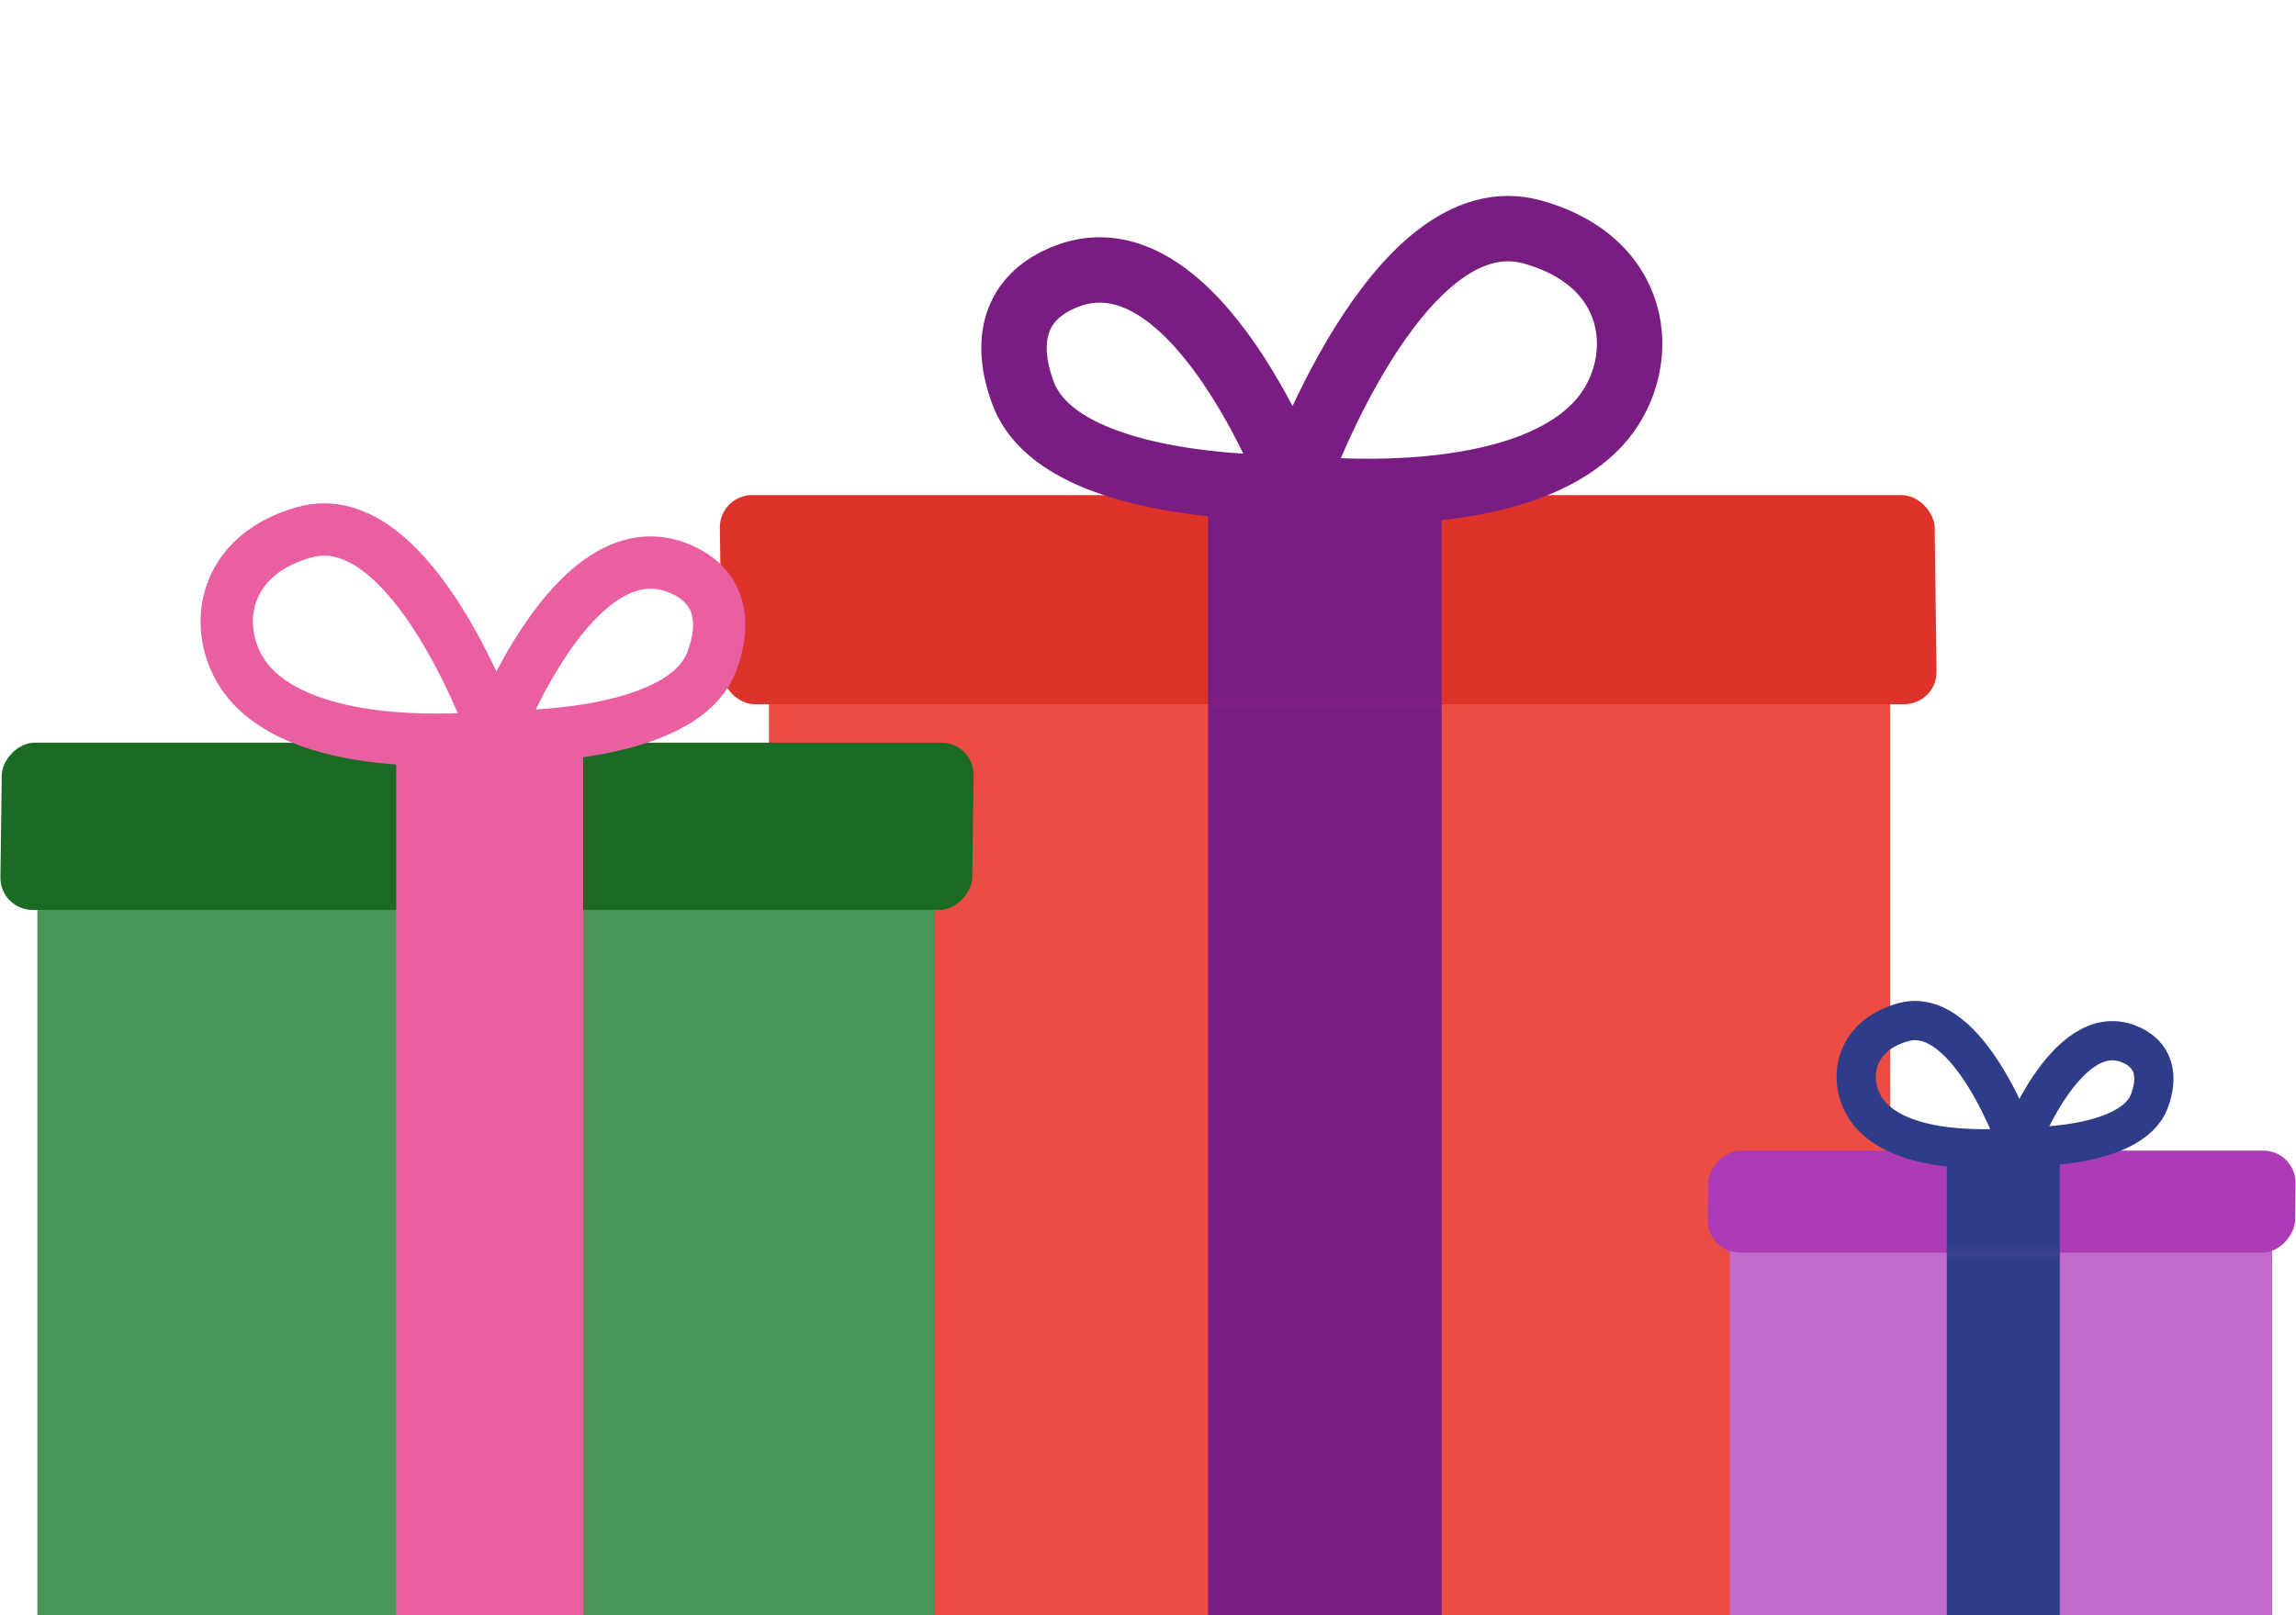
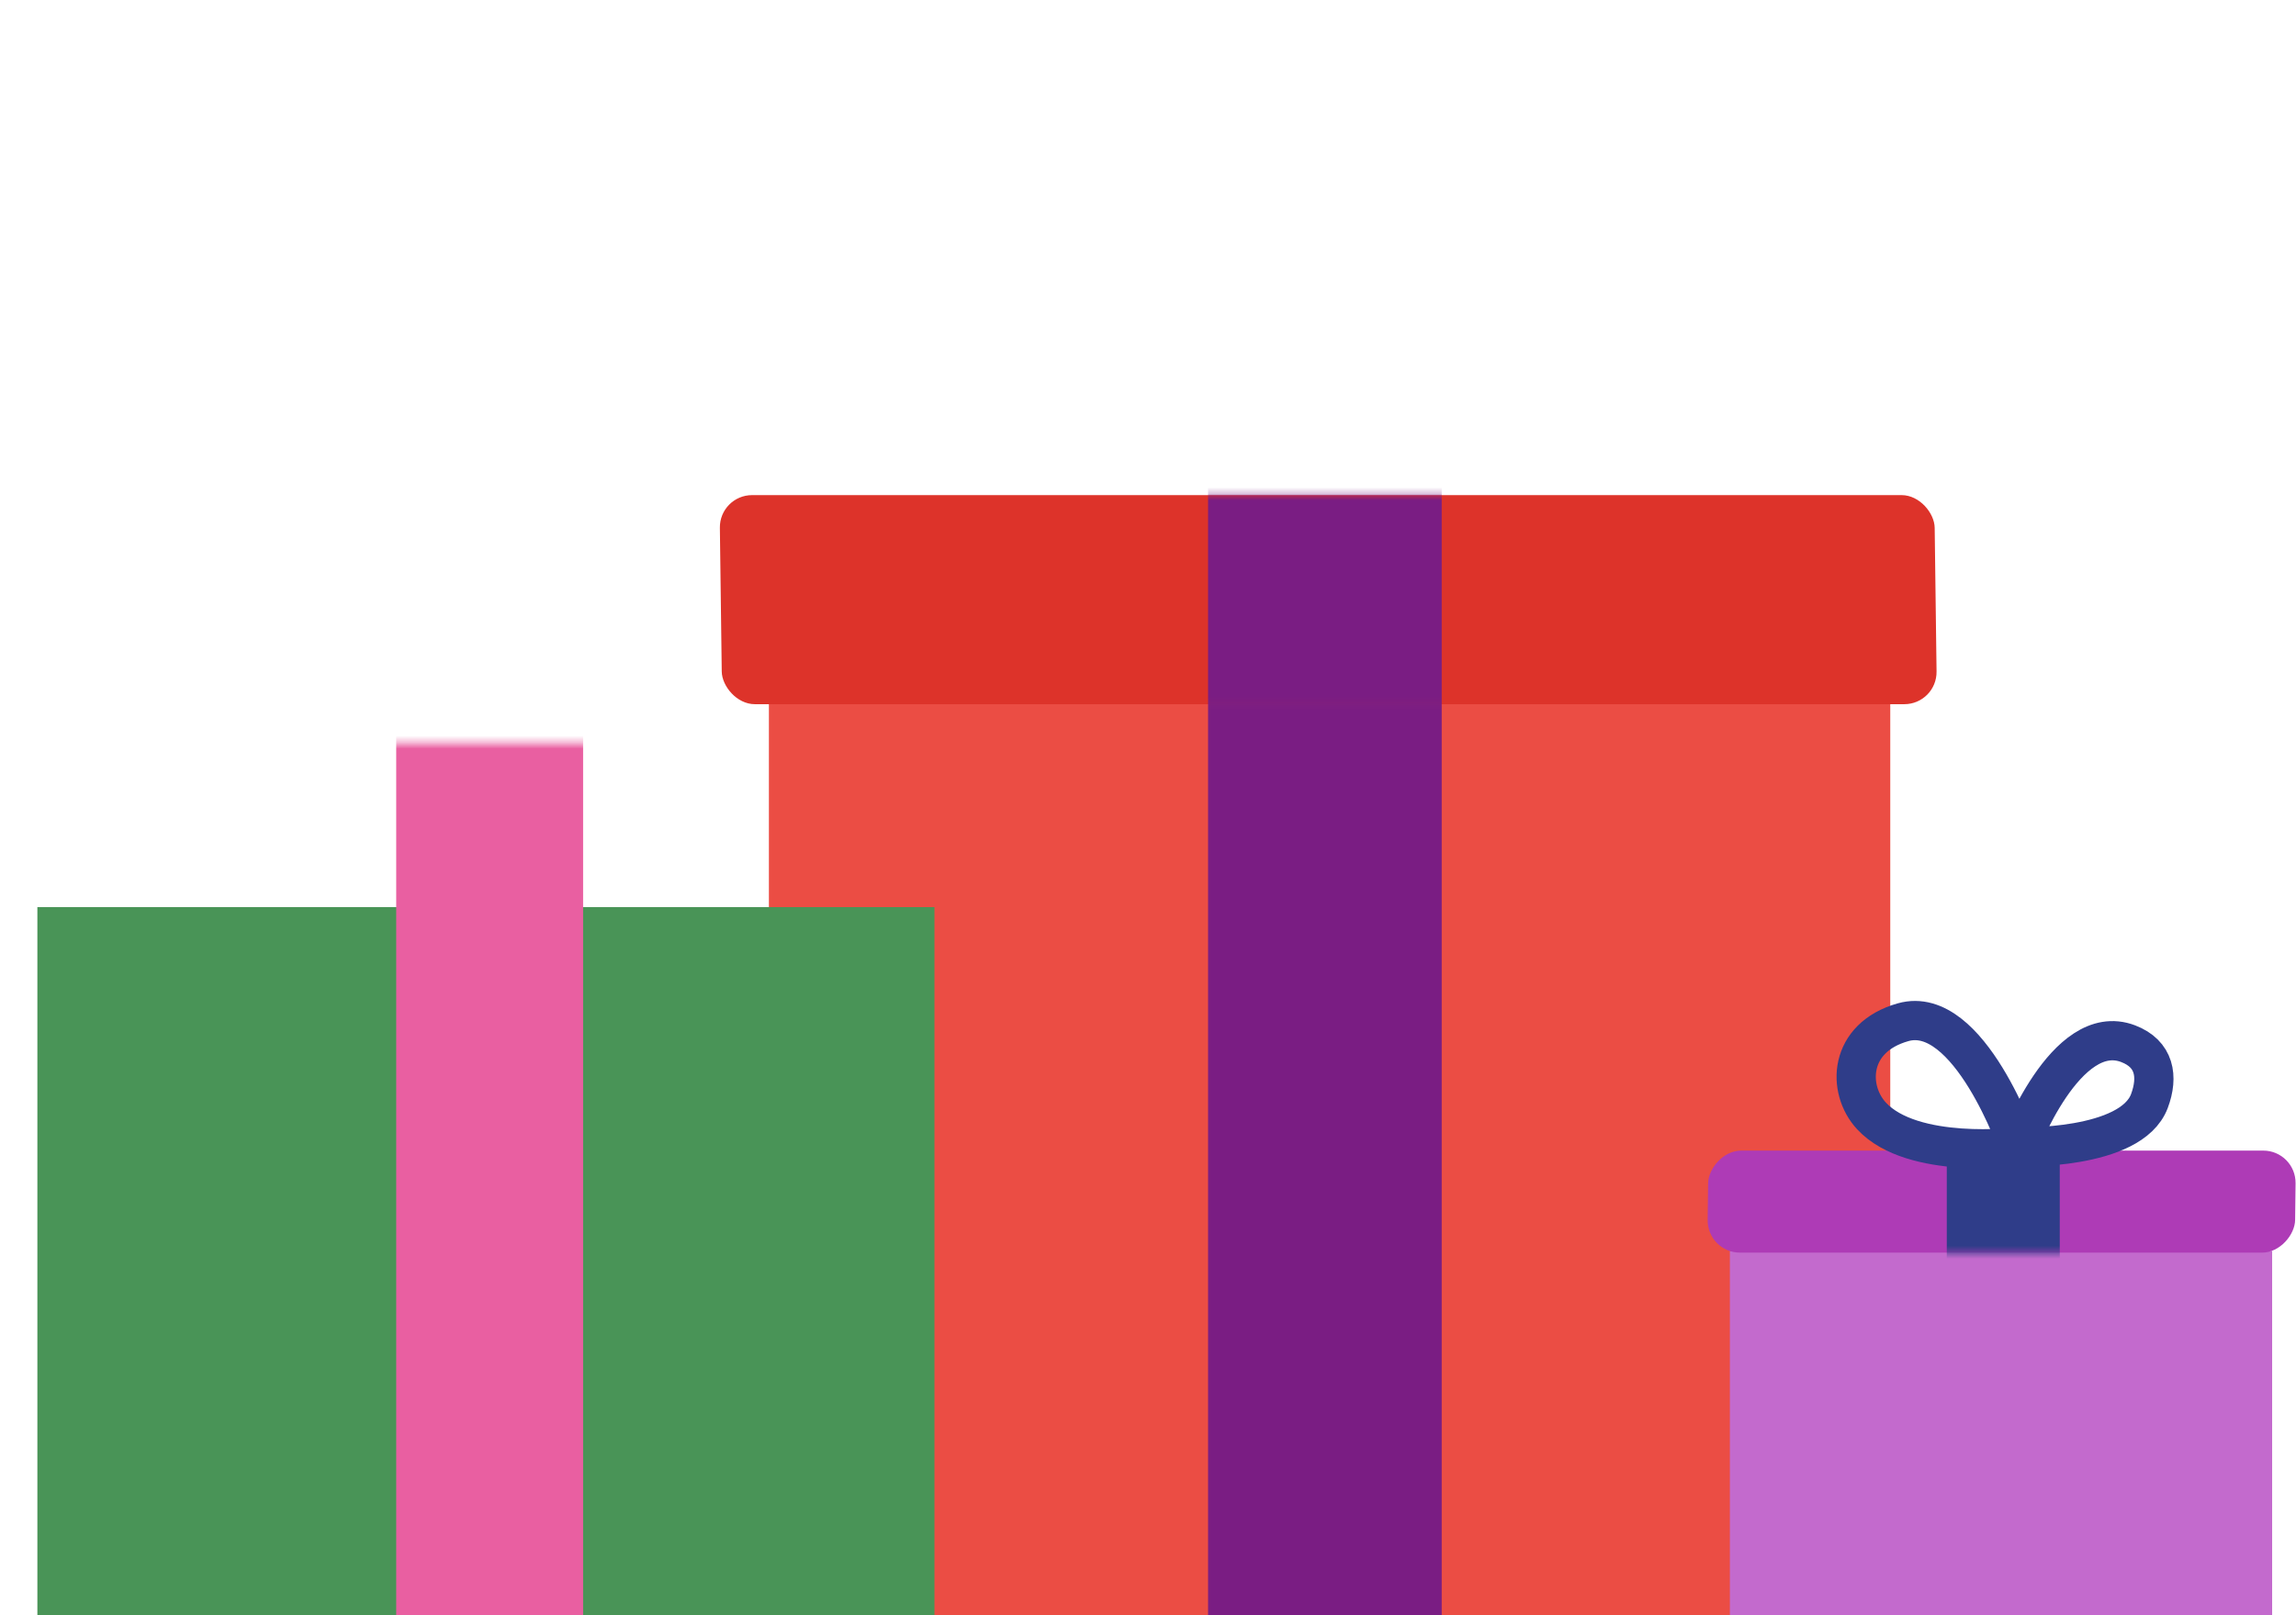
<svg xmlns="http://www.w3.org/2000/svg" width="351" height="247" viewBox="0 0 351 247" fill="none">
  <path d="M117.544 107.143H288.973V245C288.973 247.761 286.734 250 283.973 250H122.544C119.783 250 117.544 247.761 117.544 245V107.143Z" fill="#EB4D44" />
  <rect width="185.714" height="31.972" rx="5" transform="matrix(-1 2.89255e-09 -0.013 -1 296.115 107.684)" fill="#DD332A" />
  <mask id="mask0_1_242" style="mask-type:alpha" maskUnits="userSpaceOnUse" x="110" y="75" width="187" height="175">
    <path d="M117.544 107.143H288.973V245C288.973 247.761 286.734 250 283.973 250H122.544C119.783 250 117.544 247.761 117.544 245V107.143Z" fill="#EC483F" />
    <rect width="185.714" height="31.972" rx="5" transform="matrix(-1 2.89255e-09 -0.013 -1 296.115 107.684)" fill="#C42017" />
  </mask>
  <g mask="url(#mask0_1_242)">
    <rect x="184.687" y="67.143" width="35.714" height="212.857" fill="#7A1D83" />
  </g>
-   <path d="M197.813 74.561C197.813 74.561 162.264 75.628 156.431 60.182C153.537 52.519 154.754 45.386 163.162 42.21C182.909 34.752 197.813 74.561 197.813 74.561ZM197.813 74.561C197.813 74.561 213.435 29.649 234.294 35.485C251.626 40.334 252.078 56.498 244.287 64.844C231.319 78.733 197.813 74.561 197.813 74.561Z" stroke="#7A1D83" stroke-width="10" stroke-linecap="round" />
-   <path d="M142.856 138.714H5.714V248C5.714 250.761 7.952 253 10.713 253H137.856C140.618 253 142.856 250.761 142.856 248V138.714Z" fill="#499457" />
-   <rect width="148.571" height="25.578" rx="5" transform="matrix(1 2.89255e-09 0.013 -1 -0 139.147)" fill="#1C6B24" />
+   <path d="M142.856 138.714H5.714V248C5.714 250.761 7.952 253 10.713 253H137.856C140.618 253 142.856 250.761 142.856 248Z" fill="#499457" />
  <mask id="mask1_1_242" style="mask-type:alpha" maskUnits="userSpaceOnUse" x="0" y="113" width="149" height="140">
    <path d="M142.856 138.714H5.714V248C5.714 250.761 7.952 253 10.713 253H137.856C140.618 253 142.856 250.761 142.856 248V138.714Z" fill="#EC483F" />
    <rect width="148.571" height="25.578" rx="5" transform="matrix(1 2.89255e-09 0.013 -1 -0 139.147)" fill="#C42017" />
  </mask>
  <g mask="url(#mask1_1_242)">
    <rect width="28.571" height="170.286" transform="matrix(-1 0 0 1 89.142 106.714)" fill="#E95FA1" />
  </g>
-   <path d="M75.711 112.649C75.711 112.649 104.151 113.502 108.817 101.146C111.132 95.015 110.159 89.308 103.432 86.768C87.635 80.802 75.711 112.649 75.711 112.649ZM75.711 112.649C75.711 112.649 63.214 76.719 46.526 81.388C32.661 85.267 32.299 98.199 38.532 104.875C48.906 115.987 75.711 112.649 75.711 112.649Z" stroke="#E95FA1" stroke-width="8" stroke-linecap="round" />
  <path d="M347.352 191.286H264.454V256C264.454 258.761 266.693 261 269.454 261H342.352C345.114 261 347.352 258.761 347.352 256V191.286Z" fill="#C36ACD" />
  <rect width="89.806" height="15.602" rx="5" transform="matrix(1 2.91904e-09 0.012 -1 261 191.55)" fill="#AE3BB6" />
  <mask id="mask2_1_242" style="mask-type:alpha" maskUnits="userSpaceOnUse" x="261" y="175" width="90" height="86">
-     <path d="M347.352 191.286H264.454V256C264.454 258.761 266.693 261 269.454 261H342.352C345.114 261 347.352 258.761 347.352 256V191.286Z" fill="#EC483F" />
    <rect width="89.806" height="15.602" rx="5" transform="matrix(1 2.91904e-09 0.012 -1 261 191.55)" fill="#C42017" />
  </mask>
  <g mask="url(#mask2_1_242)">
    <rect width="17.27" height="103.874" transform="matrix(-1 0 0 1 314.884 171.766)" fill="#2F3D89" />
  </g>
  <path d="M308.579 175.386C308.579 175.386 325.769 175.906 328.59 168.369C329.989 164.629 329.401 161.148 325.335 159.599C315.786 155.959 308.579 175.386 308.579 175.386ZM308.579 175.386C308.579 175.386 301.024 153.469 290.937 156.317C282.556 158.683 282.337 166.571 286.105 170.644C292.376 177.422 308.579 175.386 308.579 175.386Z" stroke="#2F3D89" stroke-width="6" stroke-linecap="round" />
</svg>